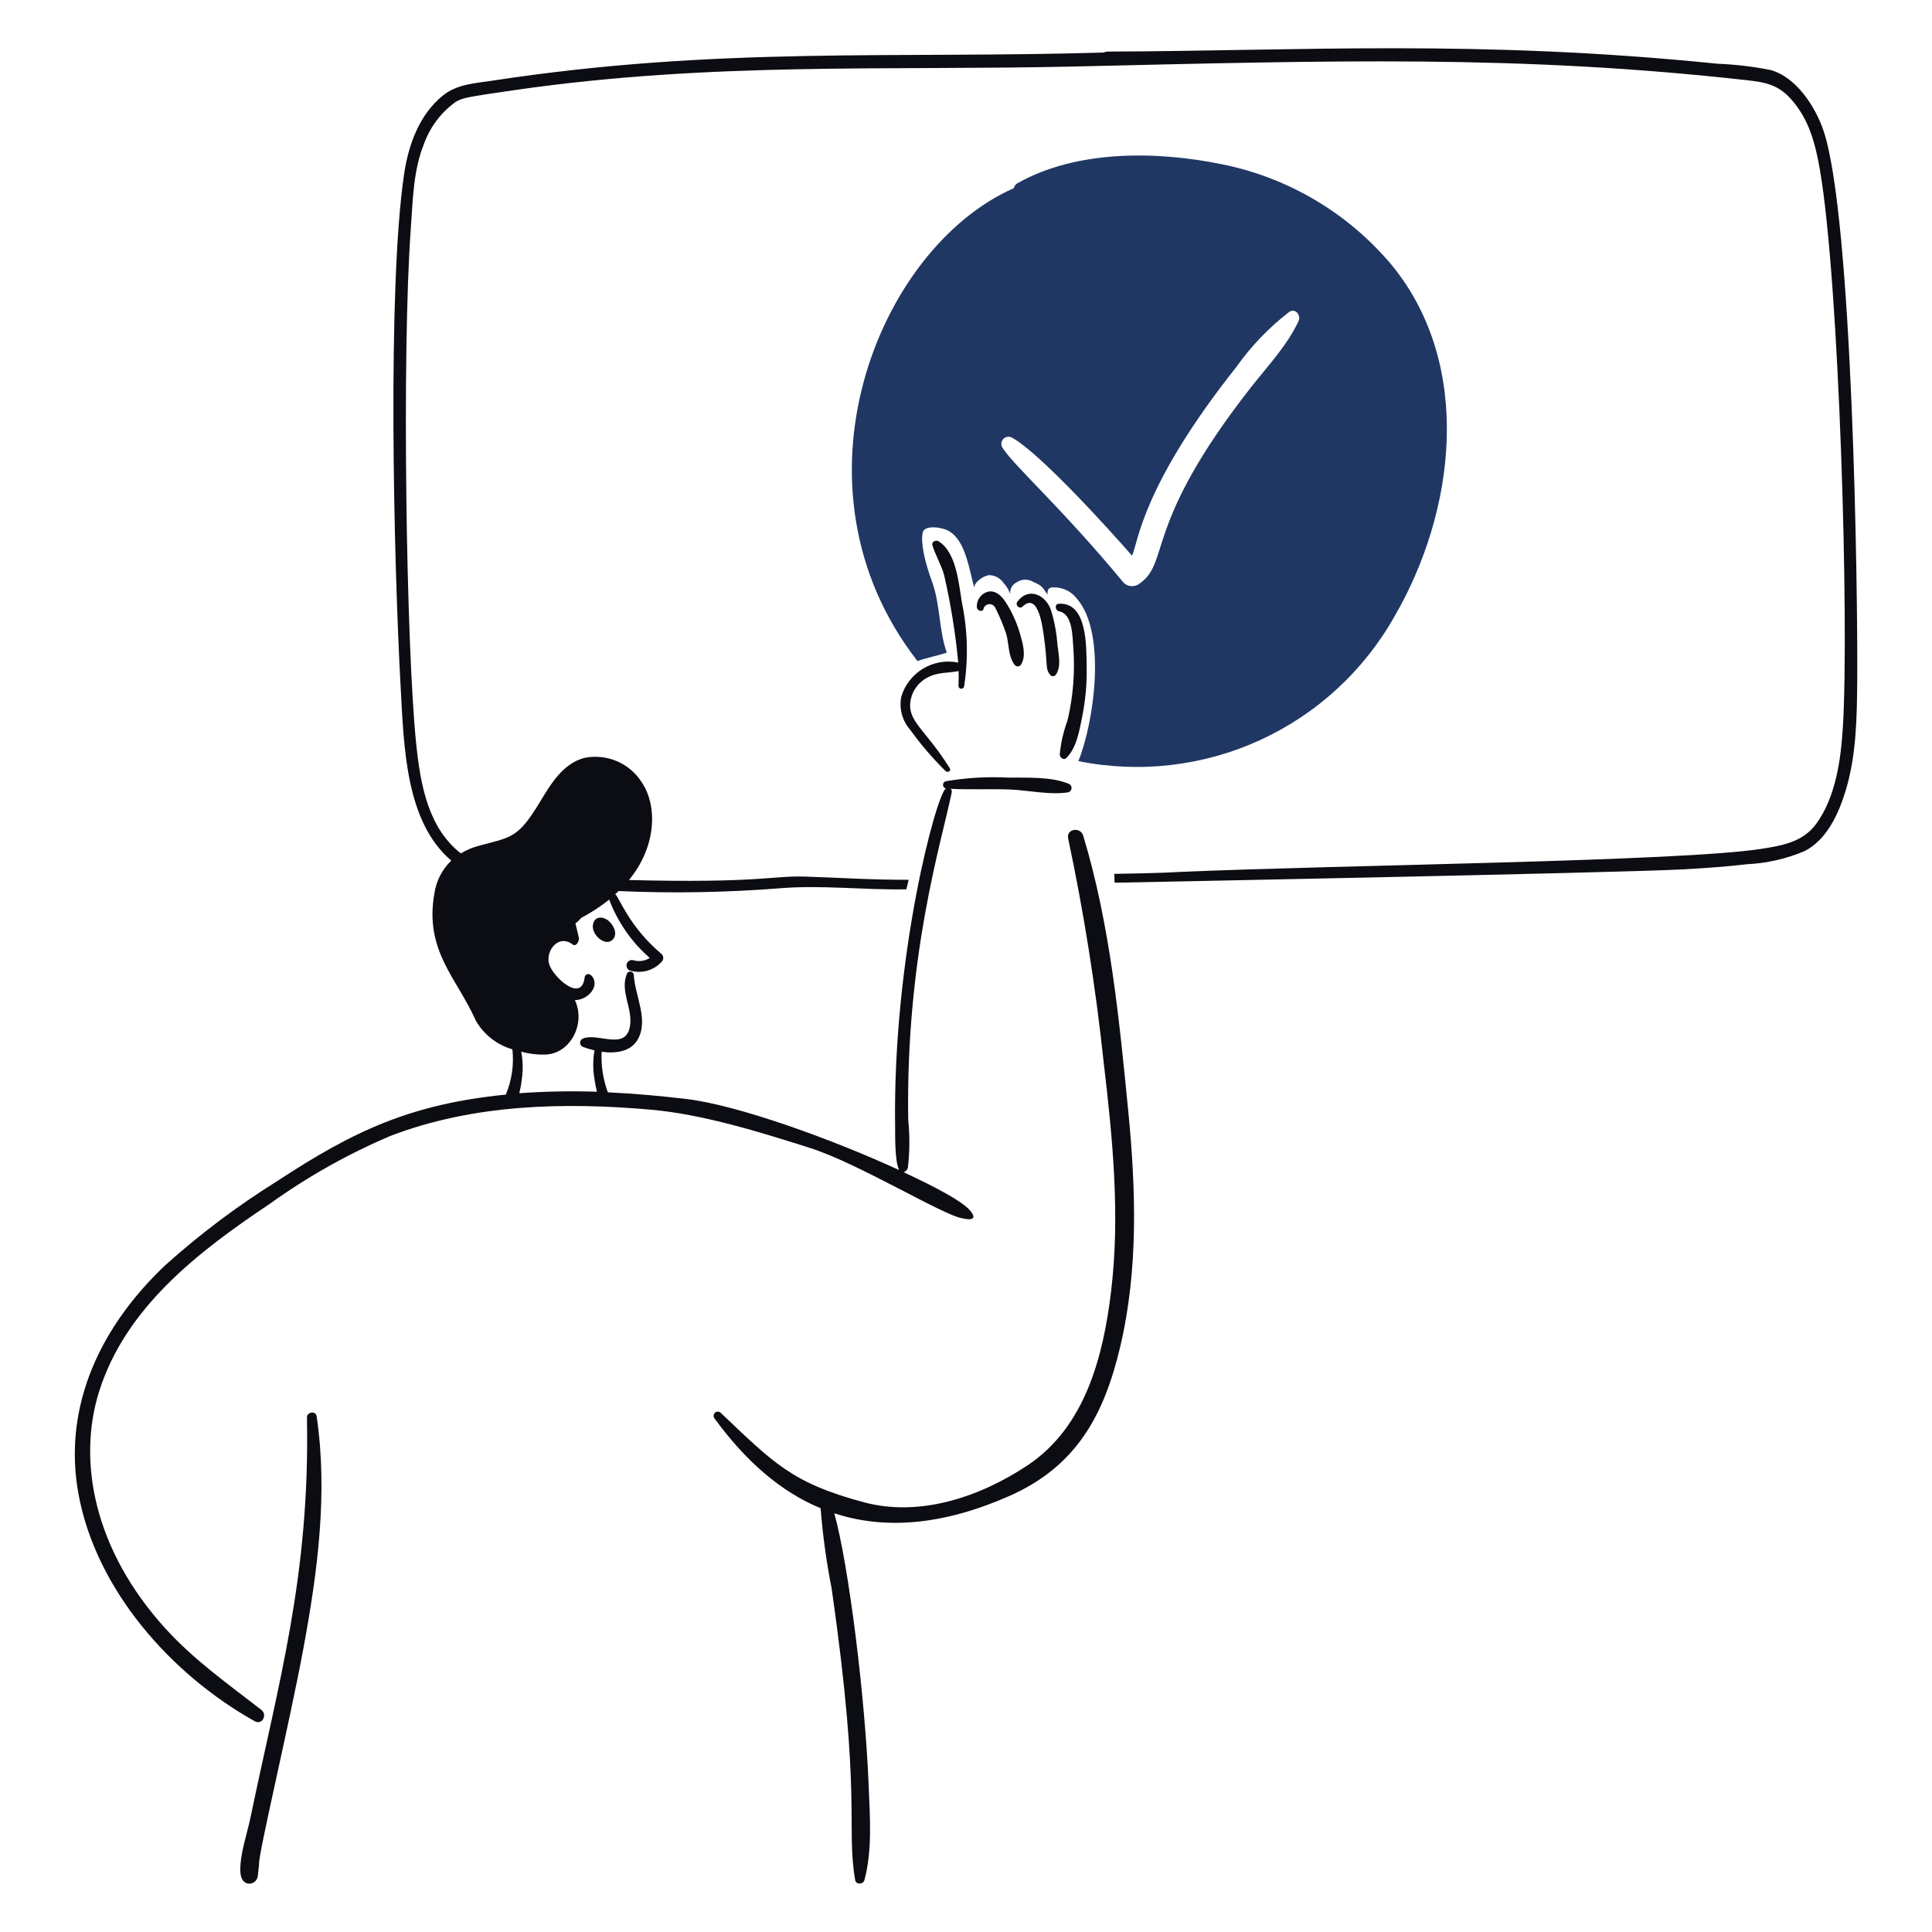
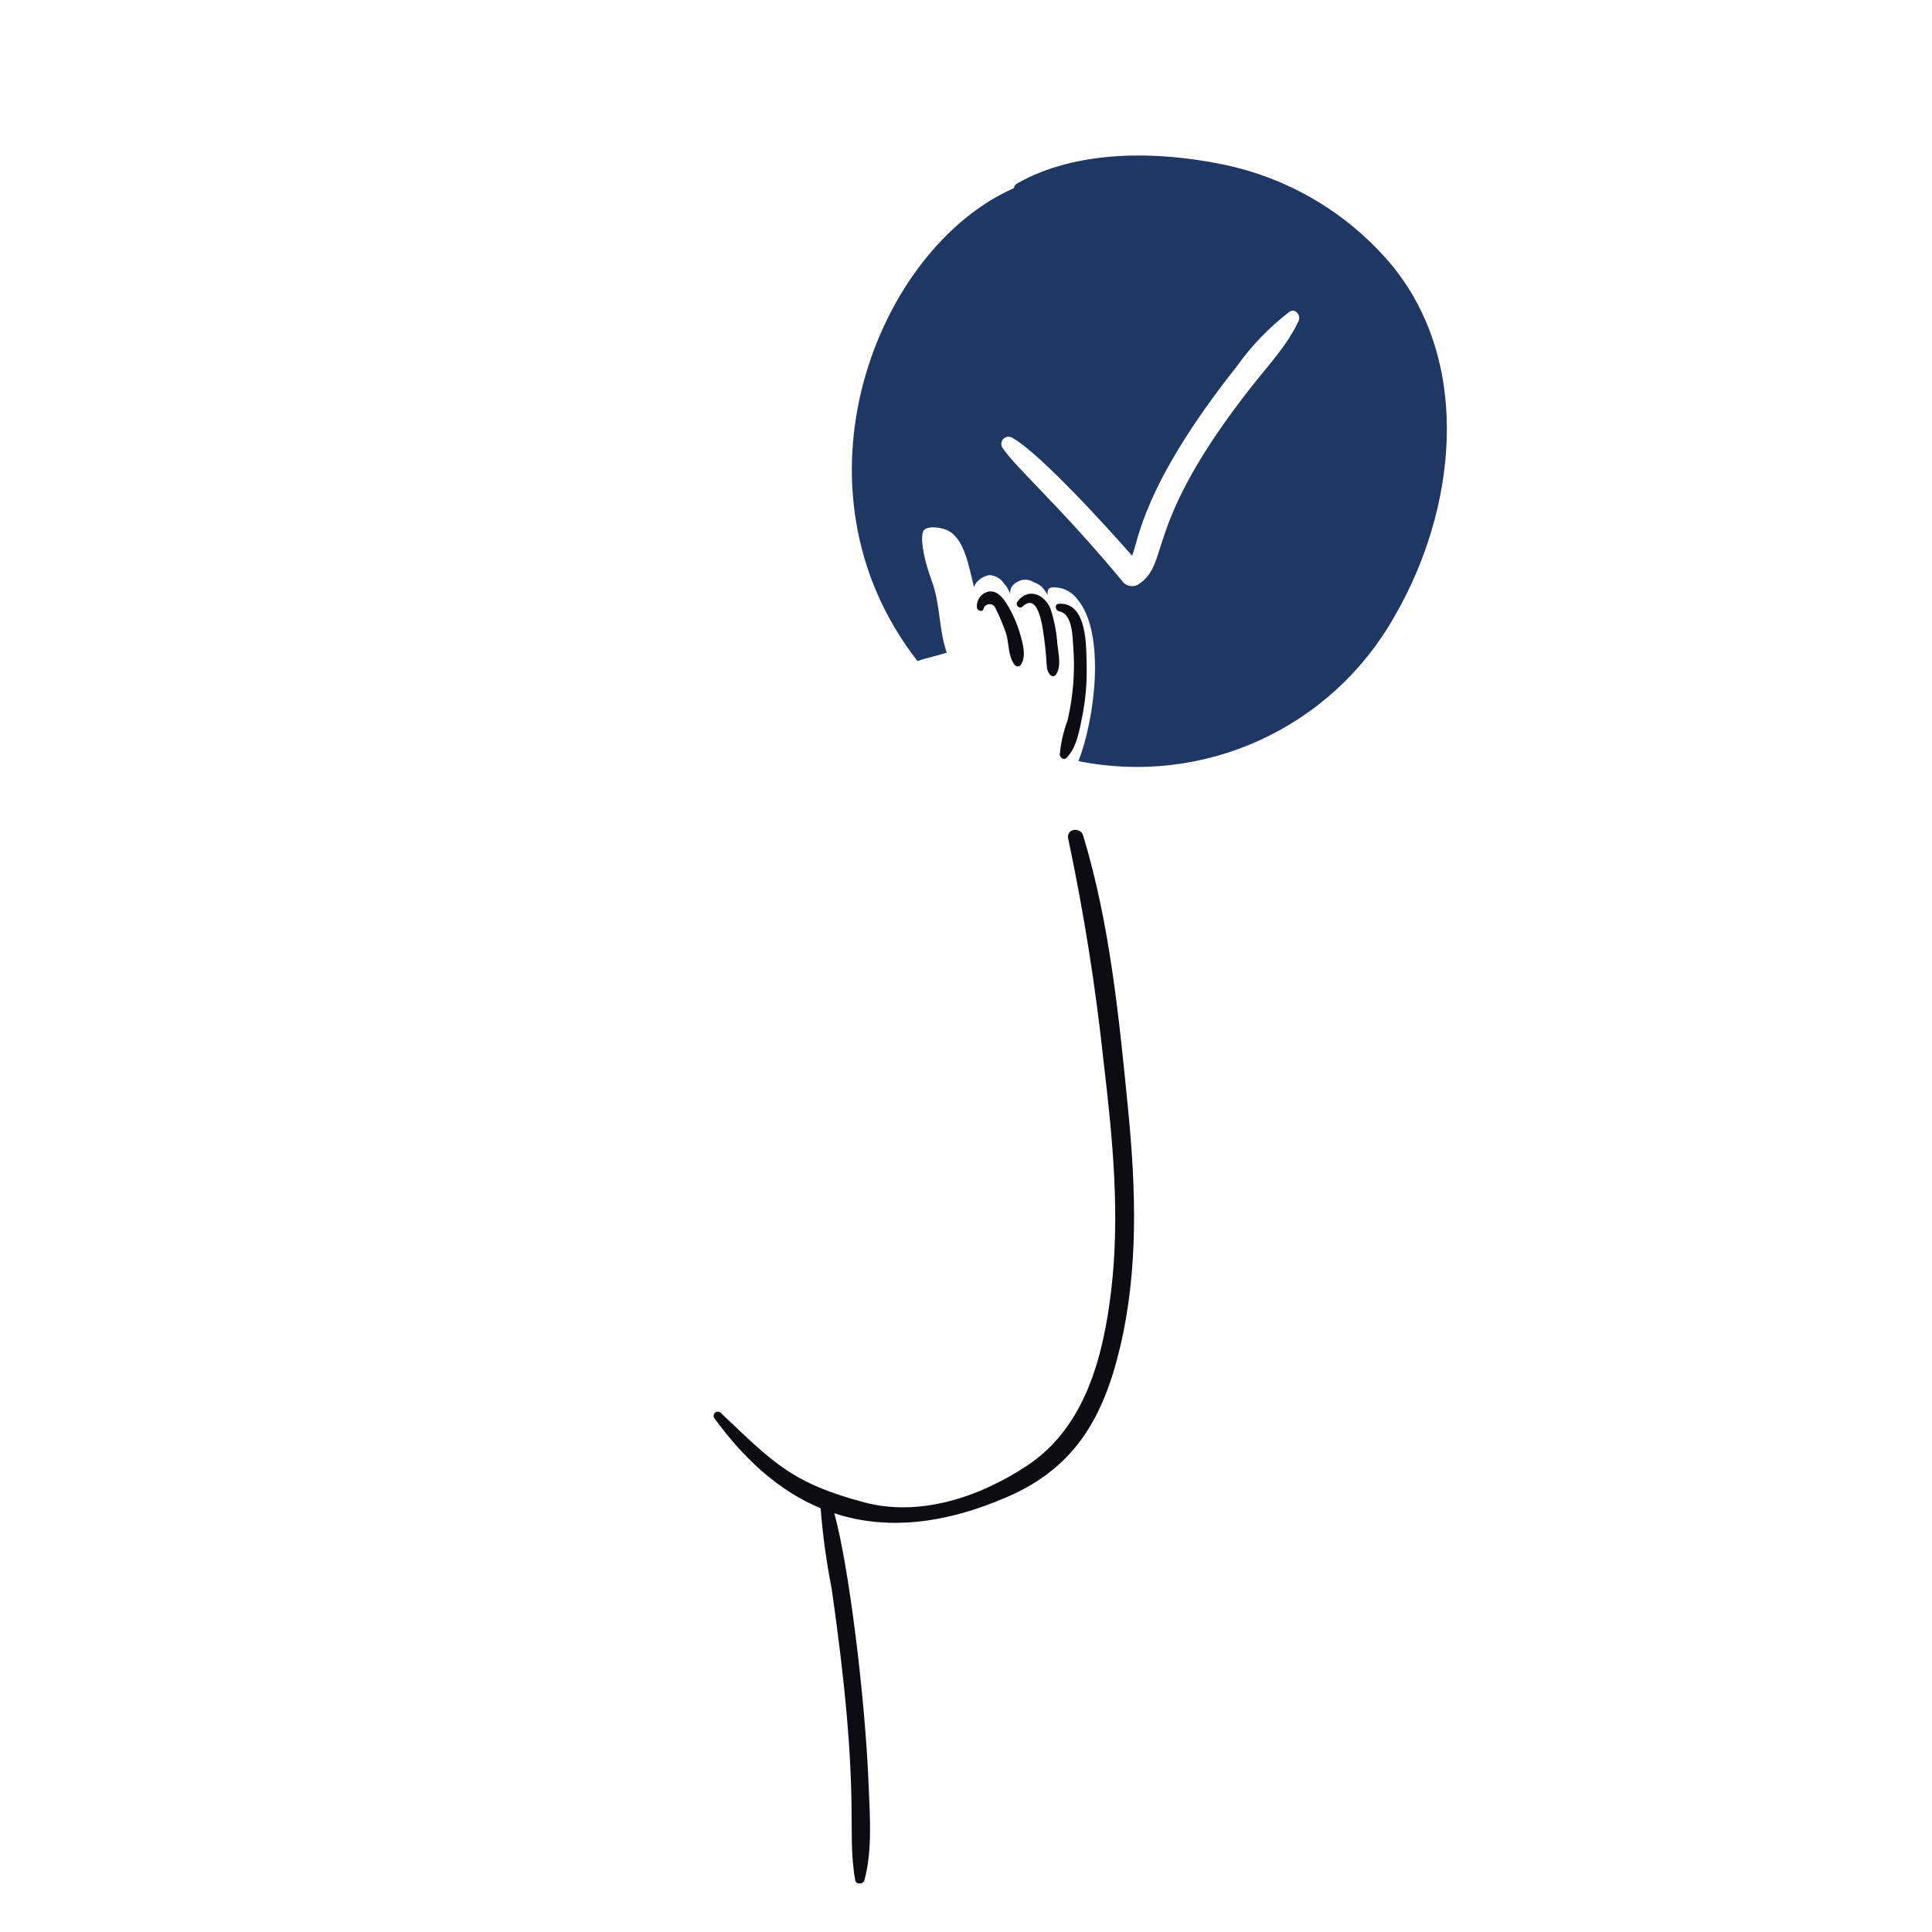
<svg xmlns="http://www.w3.org/2000/svg" width="150" height="150" viewBox="0 0 150 150" fill="none">
  <path d="M108.11 20.646C104.729 16.581 100.059 13.796 94.876 12.754C89.802 11.716 83.598 11.622 78.984 14.234C78.914 14.273 78.854 14.326 78.808 14.391C78.761 14.456 78.73 14.531 78.716 14.609C68.132 19.264 60.701 37.799 71.233 51.325C72 51.049 72.678 50.941 73.507 50.674C72.874 48.854 73.016 46.929 72.348 45.118C71.812 43.664 71.458 42.13 71.643 41.336C71.787 40.721 73.195 40.927 73.73 41.265C74.948 42.034 75.223 44.066 75.638 45.635C75.621 45.207 76.397 44.66 76.834 44.654C77.05 44.665 77.262 44.726 77.451 44.833C77.639 44.94 77.801 45.089 77.922 45.269C78.151 45.511 78.324 45.801 78.43 46.117C78.412 45.935 78.449 45.752 78.536 45.591C78.624 45.431 78.758 45.3 78.92 45.217C79.114 45.084 79.342 45.011 79.576 45.006C79.811 45.002 80.041 45.065 80.24 45.19C80.81 45.433 80.9 45.511 81.338 46.171C81.275 45.565 81.623 45.556 82.229 45.636C82.803 45.74 83.314 46.063 83.654 46.536C85.888 49.171 84.981 55.961 83.725 59.092C88.476 60.052 93.408 59.484 97.815 57.468C102.222 55.453 105.878 52.095 108.259 47.874C113.008 39.709 114.396 28.406 108.11 20.646ZM100.824 24.921C99.929 26.837 98.451 28.381 97.149 30.04C88.604 40.928 90.954 43.69 88.374 45.379C88.195 45.485 87.986 45.529 87.779 45.503C87.572 45.477 87.38 45.383 87.233 45.237C82.385 39.373 78.724 36.178 77.815 34.737C77.755 34.631 77.731 34.508 77.748 34.388C77.764 34.267 77.82 34.156 77.906 34.07C77.992 33.984 78.103 33.928 78.224 33.912C78.344 33.895 78.467 33.919 78.573 33.979C80.748 35.17 86.272 41.279 87.892 43.147C88.378 42.079 88.642 37.757 96.007 28.468C97.153 26.854 98.532 25.42 100.101 24.214C100.576 23.885 101.02 24.499 100.824 24.918V24.921Z" fill="#203764" />
-   <path d="M47.154 71.419C46.726 71.128 46.104 71.143 46.029 71.864C45.954 72.585 46.947 73.465 47.509 73.006C48.072 72.547 47.581 71.708 47.154 71.419Z" fill="#0C0D12" />
-   <path d="M74.684 46.795C74.436 45.331 74.265 42.878 72.864 42.023C72.66 41.898 72.314 42.058 72.392 42.323C72.622 43.115 73.067 43.813 73.292 44.615C73.813 46.863 74.182 49.143 74.398 51.44C73.462 51.251 72.489 51.418 71.67 51.91C70.851 52.402 70.246 53.182 69.973 54.097C69.886 54.552 69.904 55.021 70.026 55.468C70.148 55.915 70.371 56.328 70.677 56.675C71.5 57.813 72.416 58.881 73.416 59.868C73.566 60.011 73.875 59.861 73.746 59.654C72.036 56.916 70.746 56.183 70.659 54.874C70.65 54.409 70.77 53.95 71.007 53.55C71.244 53.15 71.588 52.824 72 52.609C72.793 52.171 73.588 52.27 74.426 52.101C74.435 52.484 74.432 52.868 74.417 53.251C74.416 53.307 74.436 53.361 74.474 53.403C74.511 53.444 74.563 53.47 74.619 53.474C74.675 53.479 74.73 53.462 74.774 53.427C74.817 53.392 74.846 53.342 74.854 53.287C75.189 51.13 75.131 48.931 74.684 46.795Z" fill="#0C0D12" />
  <path d="M76.361 47.25C76.391 47.156 76.447 47.074 76.524 47.013C76.601 46.952 76.694 46.915 76.792 46.907C76.89 46.9 76.987 46.921 77.073 46.97C77.158 47.018 77.227 47.091 77.271 47.178C77.602 47.839 77.888 48.522 78.127 49.221C78.339 49.971 78.277 51.021 78.787 51.629C78.817 51.665 78.855 51.694 78.897 51.712C78.941 51.731 78.987 51.739 79.034 51.737C79.081 51.734 79.126 51.721 79.167 51.697C79.208 51.674 79.242 51.641 79.268 51.602C79.696 50.945 79.413 49.969 79.215 49.277C78.98 48.439 78.629 47.638 78.172 46.897C77.866 46.407 77.44 45.855 76.789 45.922C76.51 45.974 76.261 46.127 76.087 46.35C75.913 46.573 75.827 46.852 75.844 47.135C75.832 47.42 76.327 47.57 76.361 47.25Z" fill="#0C0D12" />
  <path d="M79.385 47.1C80.641 45.894 80.96 48.812 81.052 49.454C81.372 51.71 81.127 51.89 81.542 52.406C81.569 52.437 81.603 52.462 81.641 52.478C81.678 52.495 81.719 52.502 81.761 52.501C81.802 52.499 81.842 52.488 81.879 52.468C81.915 52.449 81.946 52.421 81.971 52.388C82.43 51.77 82.175 50.748 82.096 50.025C82.032 49.103 81.858 48.193 81.578 47.313C81.154 46.162 79.826 45.555 78.983 46.725C78.8 46.977 79.152 47.325 79.385 47.1Z" fill="#0C0D12" />
  <path d="M82.229 47.464C83.279 47.658 83.261 49.39 83.326 50.193C83.476 52.122 83.326 54.062 82.88 55.945C82.564 56.792 82.362 57.676 82.28 58.576C82.29 58.817 82.584 59.058 82.798 58.843C83.609 58.032 83.806 56.694 84.028 55.606C84.283 54.329 84.397 53.028 84.368 51.727C84.338 50.227 84.437 46.729 82.2 46.876C81.845 46.899 81.935 47.41 82.229 47.464Z" fill="#0C0D12" />
-   <path d="M74.711 94.151C74.757 94.187 74.766 94.197 74.711 94.151V94.151Z" fill="#0C0D12" />
-   <path d="M23.565 127.933C24.656 122.019 25.469 115.933 24.582 109.945C24.518 109.517 23.825 109.624 23.832 110.043C24.071 122.339 21.641 130.539 19.453 141.093C19.18 142.414 18.621 143.939 18.659 145.293C18.698 146.629 19.934 146.383 20.015 145.658L20.114 144.749C20.017 144.074 22.457 133.934 23.565 127.933Z" fill="#0C0D12" />
  <path d="M87.588 86.168C86.889 79.052 86.175 71.743 84.101 64.881C83.886 64.168 82.763 64.345 82.933 65.106C84.15 70.846 85.07 76.644 85.689 82.479C86.383 88.356 86.974 94.322 86.269 100.226C85.663 105.292 84.271 110.776 79.785 113.764C76.049 116.252 71.385 117.785 67.103 116.644C61.511 115.154 60.076 113.602 55.973 109.706C55.917 109.643 55.838 109.605 55.754 109.599C55.669 109.593 55.586 109.62 55.521 109.674C55.456 109.729 55.415 109.806 55.406 109.89C55.397 109.974 55.422 110.059 55.474 110.125C57.9 113.456 60.629 115.825 63.714 117.1C63.876 119.181 64.159 121.251 64.562 123.299C66.927 139.728 65.67 141.76 66.398 145.978C66.462 146.344 67.024 146.308 67.112 145.978C67.742 143.625 67.538 141.037 67.442 138.628C67.169 131.728 65.89 121.498 64.775 117.491C68.744 118.794 73.245 118.396 78.314 116.172C83.573 113.863 85.709 109.88 86.964 104.596C88.397 98.564 88.192 92.314 87.588 86.168Z" fill="#0C0D12" />
-   <path d="M141.563 10.105C140.905 8.187 139.395 5.95 137.451 5.432C136.104 5.165 134.739 5.004 133.367 4.95C114.638 3.049 101.017 3.956 85.975 4.005C85.886 4.003 85.799 4.027 85.725 4.076C69.474 4.574 55.79 3.576 38.176 6.27C36.839 6.475 35.476 6.527 34.359 7.439C32.564 8.907 31.714 11.211 31.372 13.529C30.071 22.332 30.56 43.325 31.104 53.305C31.358 57.974 31.479 63.8 35.037 66.816C34.332 67.496 33.871 68.389 33.726 69.358C32.933 73.826 35.495 75.967 36.937 79.23C37.556 80.319 38.578 81.123 39.782 81.469C39.912 82.664 39.737 83.873 39.273 84.983C31.853 85.733 27.454 87.803 21.498 91.716C18.431 93.628 15.537 95.803 12.848 98.217C7.907 102.872 4.838 109.08 6.088 115.964C7.442 123.429 13.278 129.998 19.768 133.631C20.357 133.961 20.787 133.138 20.285 132.749C17.702 130.744 15.06 128.878 12.848 126.443C7.29 120.328 6 113.433 7.693 108.045C9.731 101.558 15.314 97.226 20.936 93.473C23.863 91.366 27.016 89.592 30.336 88.184C36.764 85.726 43.794 85.559 50.572 86.159C54.576 86.515 59.054 87.907 62.897 89.129C66.705 90.341 73.349 94.436 74.758 94.596C74.758 94.596 76.134 94.951 75.32 93.99C74.706 93.266 72.707 92.198 70.156 91.011C70.236 90.986 70.308 90.941 70.366 90.88C70.424 90.819 70.465 90.744 70.486 90.663C70.633 89.425 70.642 88.175 70.513 86.936C70.322 74.162 73.082 65.456 73.893 61.519C73.906 61.468 73.904 61.415 73.887 61.365C73.869 61.316 73.837 61.273 73.795 61.242C75.311 61.322 76.836 61.242 78.352 61.295C79.832 61.349 81.456 61.736 82.918 61.52C82.992 61.505 83.058 61.466 83.108 61.409C83.158 61.352 83.188 61.281 83.194 61.206C83.2 61.131 83.182 61.056 83.142 60.992C83.102 60.928 83.042 60.879 82.972 60.851C81.556 60.275 79.726 60.396 78.218 60.37C76.619 60.29 75.016 60.386 73.438 60.655C73.374 60.669 73.317 60.705 73.276 60.756C73.236 60.807 73.213 60.87 73.213 60.936C73.213 61.001 73.236 61.064 73.276 61.115C73.317 61.166 73.374 61.202 73.438 61.217C72.719 61.628 69.299 74.192 69.497 87.508C69.506 88.156 69.458 90.143 69.809 90.843C64.654 88.471 57.323 85.81 53.336 85.332C51.311 85.089 49.252 84.904 47.192 84.807C46.82 83.8 46.657 82.729 46.71 81.657C47.789 81.807 48.94 81.665 49.493 80.738C50.402 79.213 49.291 77.296 49.208 75.699C49.205 75.633 49.18 75.57 49.136 75.521C49.091 75.472 49.031 75.441 48.966 75.432C48.9 75.424 48.834 75.439 48.778 75.475C48.723 75.51 48.682 75.565 48.663 75.628C48.123 76.973 49.137 78.295 48.913 79.659C48.593 81.604 46.462 80.171 45.284 80.622C45.212 80.644 45.15 80.689 45.105 80.749C45.061 80.809 45.037 80.882 45.037 80.957C45.037 81.031 45.061 81.104 45.105 81.164C45.15 81.225 45.212 81.269 45.284 81.291C45.569 81.395 45.861 81.482 46.157 81.55C46.027 82.29 46.027 83.048 46.157 83.788C46.203 84.116 46.265 84.441 46.345 84.763C44.334 84.694 42.322 84.733 40.316 84.878C40.406 84.52 40.471 84.157 40.512 83.79C40.616 83.079 40.601 82.356 40.467 81.65C41.097 81.823 41.75 81.899 42.403 81.875C44.347 81.757 45.478 79.423 44.633 77.648C45.714 77.648 46.668 76.437 45.872 75.704C45.832 75.666 45.782 75.641 45.728 75.631C45.674 75.622 45.619 75.627 45.568 75.648C45.517 75.669 45.474 75.703 45.442 75.748C45.411 75.793 45.393 75.846 45.39 75.9C45.149 77.917 42.891 75.812 42.626 74.821C42.356 73.814 43.364 72.486 44.463 73.331C44.73 73.537 45.006 73.055 44.936 72.779C44.845 72.422 44.775 72.056 44.677 71.699C44.84 71.567 44.992 71.421 45.131 71.263C45.896 70.857 46.621 70.383 47.299 69.845C47.958 71.592 49.04 73.149 50.449 74.375C50.261 74.495 50.051 74.573 49.831 74.603C49.611 74.634 49.387 74.617 49.174 74.553C49.066 74.523 48.951 74.537 48.854 74.592C48.757 74.647 48.685 74.739 48.656 74.846C48.626 74.954 48.64 75.069 48.695 75.166C48.75 75.263 48.841 75.335 48.949 75.365C49.378 75.485 49.832 75.484 50.26 75.361C50.689 75.239 51.074 74.999 51.374 74.669C51.452 74.591 51.495 74.485 51.495 74.375C51.495 74.265 51.452 74.159 51.374 74.081C48.749 71.865 48.035 69.543 47.762 69.431C47.852 69.35 47.941 69.261 48.03 69.181C52.195 69.367 56.368 69.295 60.524 68.967C63.763 68.698 66.968 69.105 70.37 69.047C70.433 68.807 70.486 68.557 70.549 68.307C67.324 68.307 65.474 68.15 62.477 68.057C59.944 67.982 58.963 68.578 48.833 68.325C50.99 65.7 51.052 62.55 49.823 60.735C49.359 60.005 48.684 59.432 47.888 59.095C47.092 58.757 46.211 58.67 45.364 58.844C43.677 59.294 42.745 60.907 41.903 62.294C40.226 65.063 39.72 64.988 37.212 65.657C36.707 65.785 36.223 65.987 35.777 66.257C33.272 64.289 32.652 61.022 32.316 57.782C31.533 50.225 31.191 27.386 31.897 17.694C32.047 15.608 32.096 13.194 32.896 11.237C33.359 9.904 34.222 8.746 35.366 7.92C35.88 7.61 36.106 7.549 40.04 6.983C55.303 4.79 68.888 5.495 83.355 5.165C103.413 4.706 117.913 4.24 135.696 6.235C137.069 6.389 138.052 6.581 139.04 7.679C140.452 9.247 140.951 11.157 141.306 13.235C142.806 22.01 143.573 48.418 143.081 56.435C142.925 58.977 142.526 61.892 141.011 63.962C139.976 65.379 138.363 65.649 136.802 65.897C130.602 66.885 104.441 67.143 91.569 67.697C91.099 67.718 90.425 67.784 86.504 67.847C86.539 68.035 86.513 68.356 86.548 68.534C86.623 68.534 125.623 67.772 130.604 67.5C132.281 67.408 133.967 67.297 135.643 67.098C137.184 67.024 138.7 66.677 140.12 66.073C141.825 65.194 142.734 63.228 143.294 61.391C144.126 58.663 144.173 55.701 144.194 52.847C144.247 45.789 143.835 16.736 141.563 10.105Z" fill="#0C0D12" />
</svg>